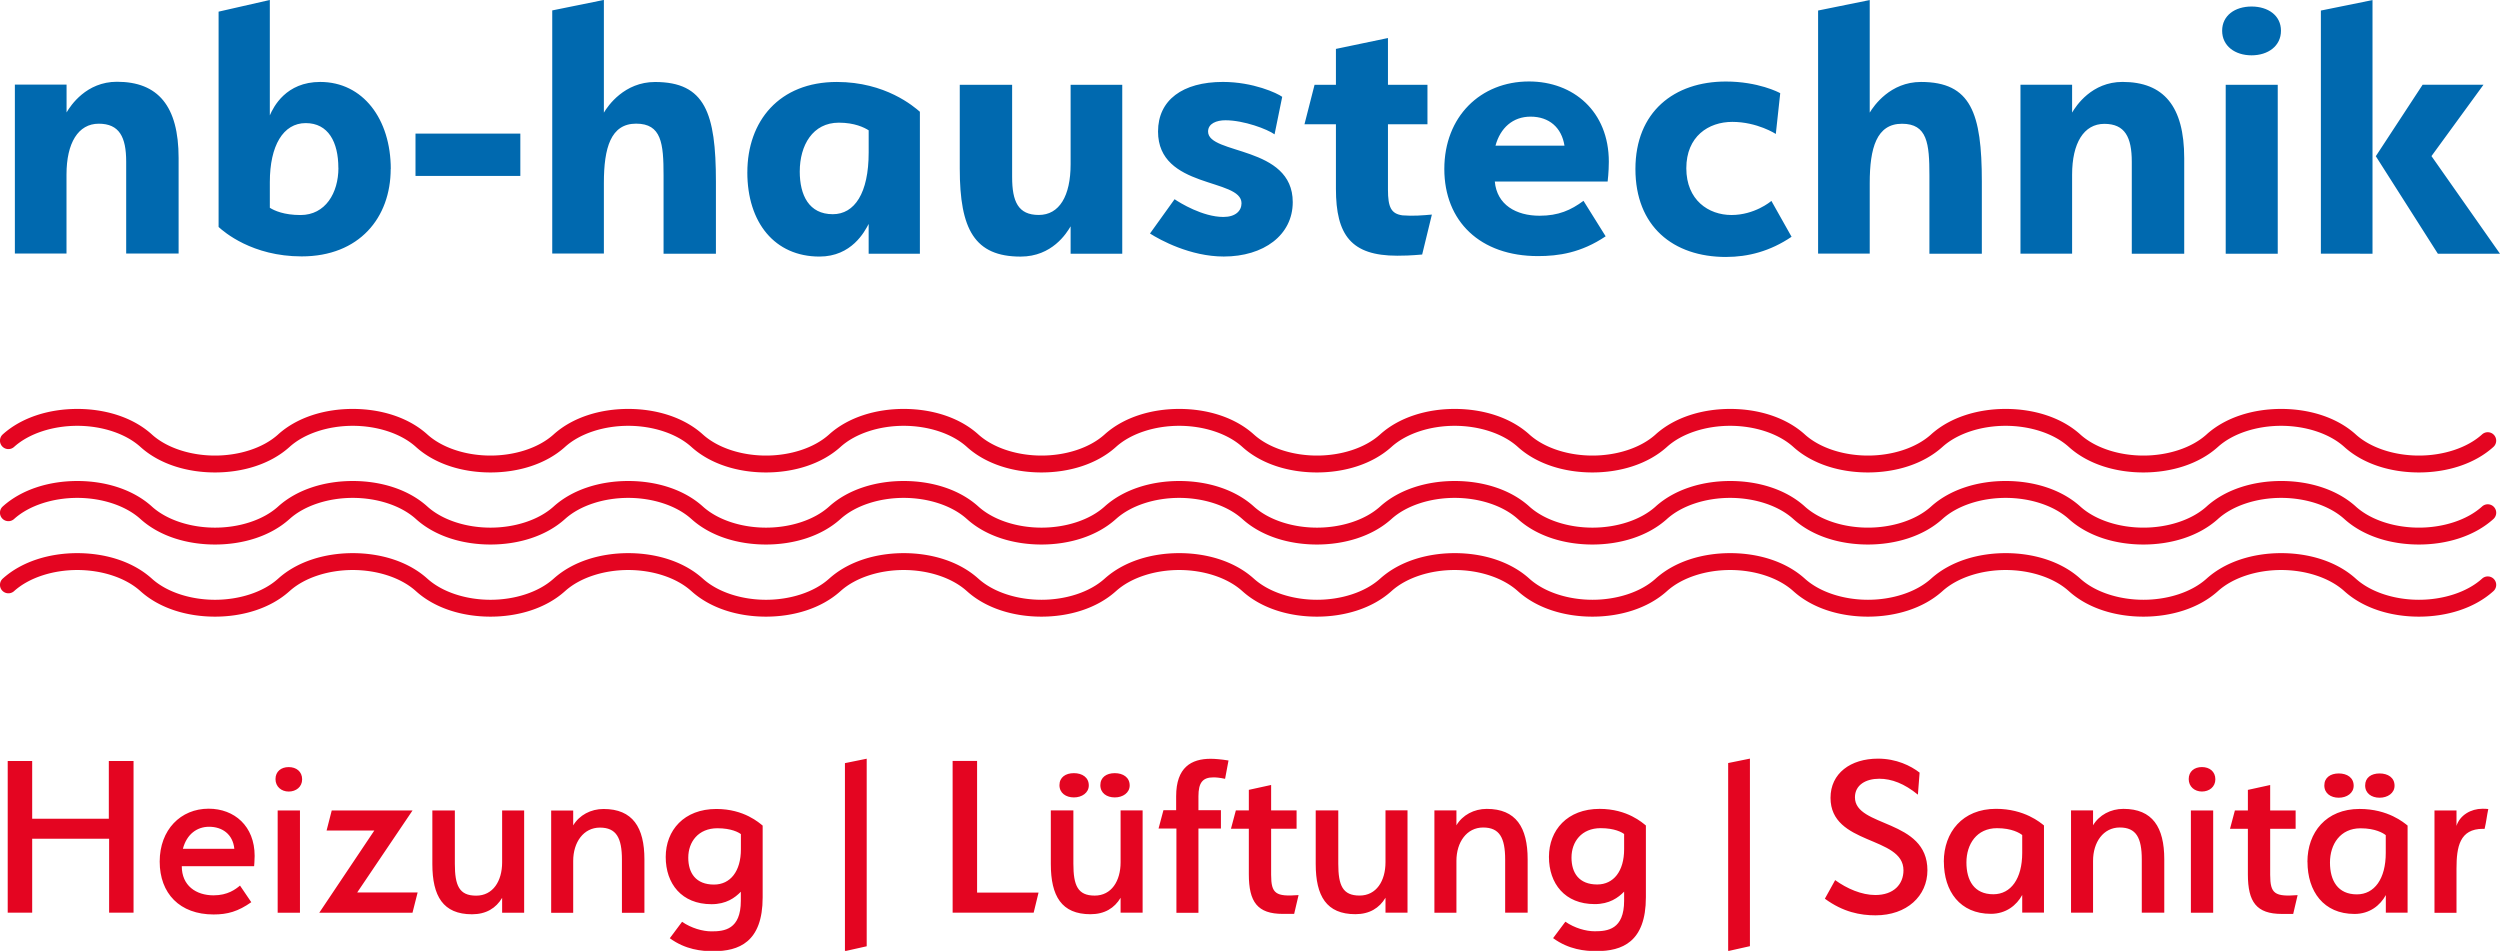
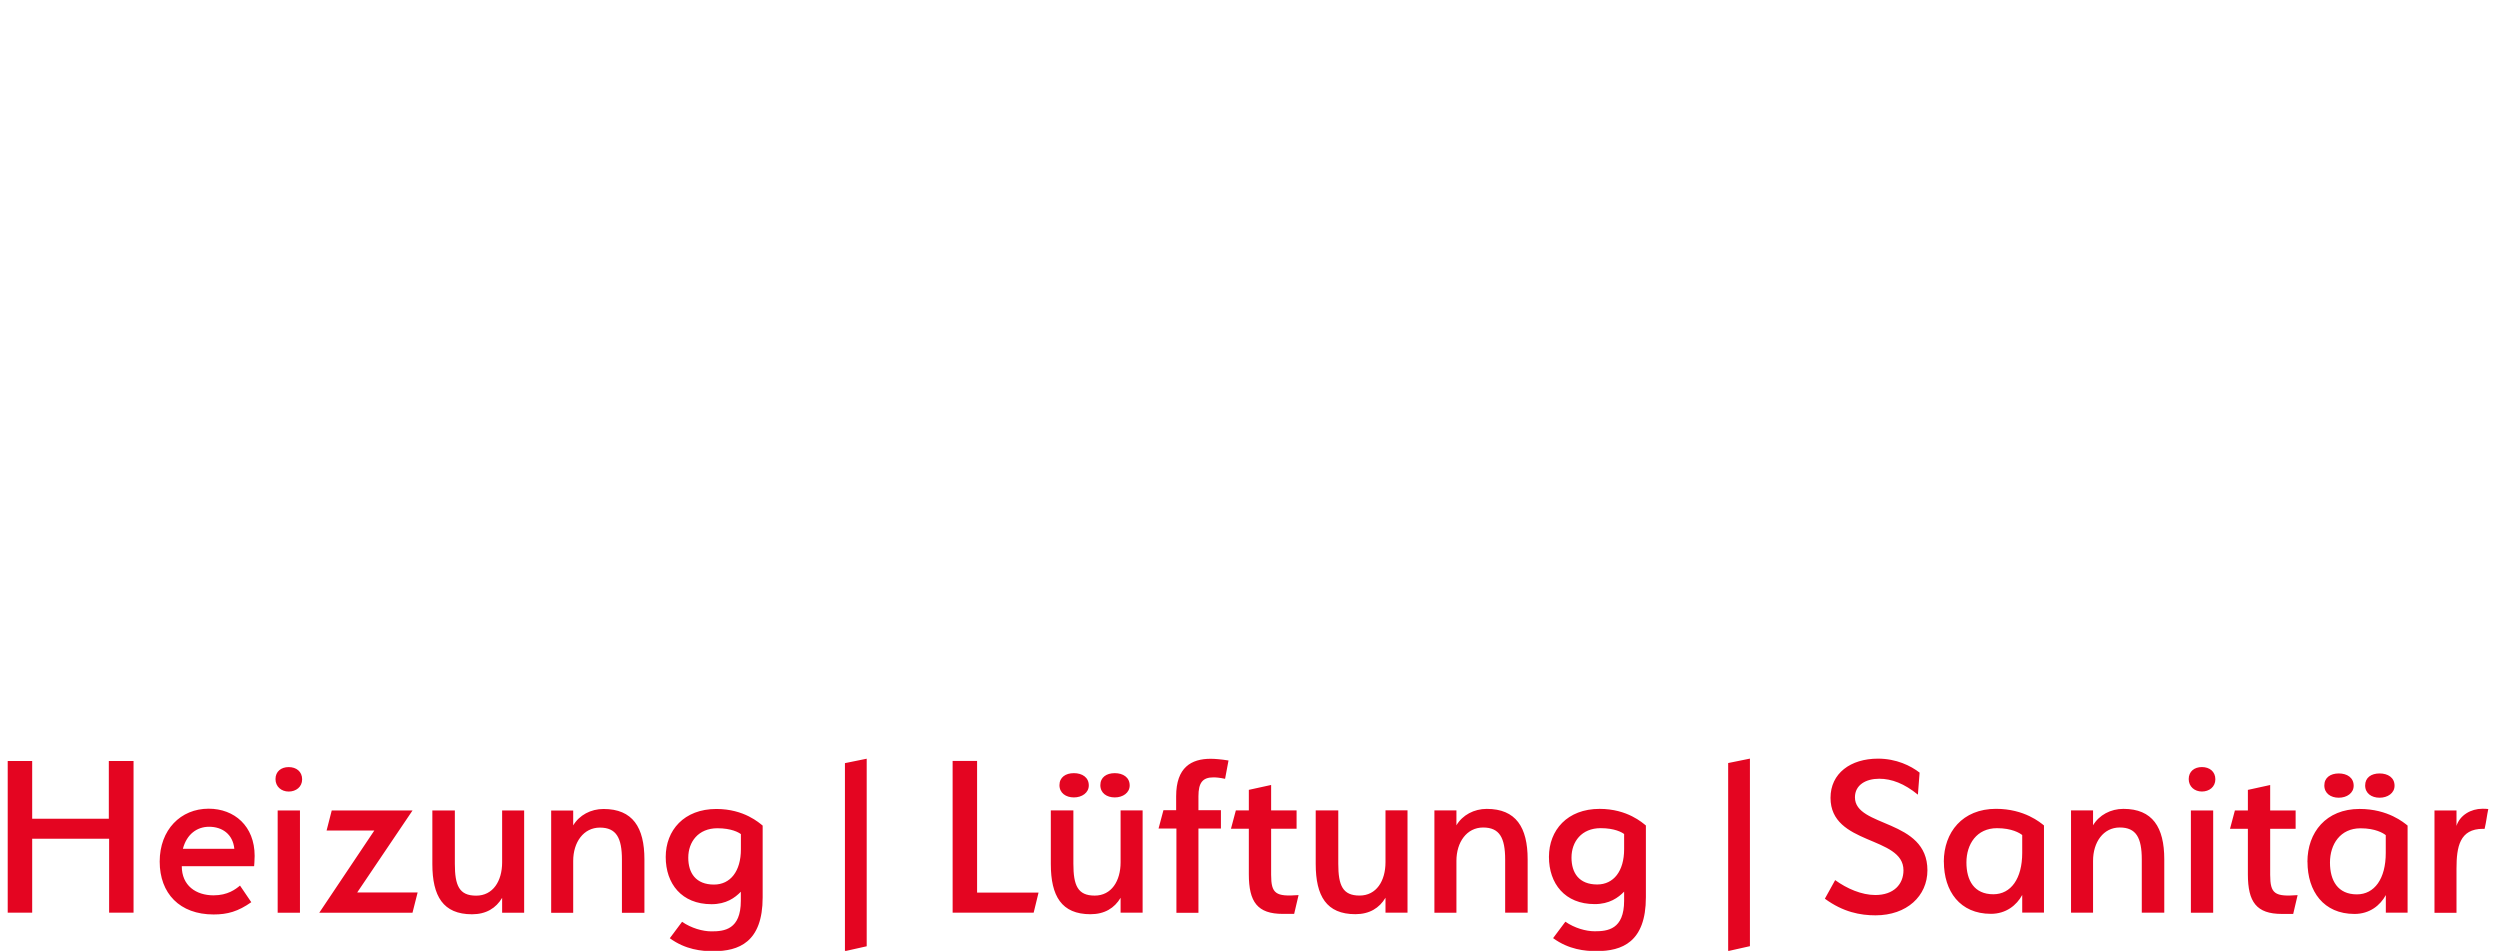
<svg xmlns="http://www.w3.org/2000/svg" width="336" height="127.8" version="1.1" viewBox="0 0 336 127.8">
-   <path d="m10.39 54.96c-3.697 0-7.422 1.083-10.02 3.423a1.135 1.135 0 0 0-0.081 1.603 1.135 1.135 0 0 0 1.601 0.081c2.034-1.835 5.252-2.837 8.494-2.837 3.243 0 6.459 1.002 8.492 2.837 2.593 2.343 6.315 3.431 10.02 3.431 3.698 0 7.422-1.087 10.02-3.431 2.034-1.835 5.25-2.837 8.492-2.837 3.242 0 6.459 1.002 8.492 2.837 2.593 2.343 6.315 3.431 10.02 3.431 3.698 0 7.422-1.087 10.02-3.431 2.034-1.835 5.25-2.837 8.492-2.837s6.459 1.002 8.492 2.837c2.593 2.344 6.314 3.431 10.02 3.431 3.698 0 7.422-1.087 10.02-3.431 2.034-1.835 5.25-2.837 8.492-2.837 3.243 0 6.459 1.002 8.492 2.837 2.593 2.344 6.316 3.431 10.02 3.431 3.698 0 7.42-1.087 10.02-3.431 2.034-1.835 5.25-2.837 8.492-2.837 3.243 0 6.459 1.002 8.492 2.837 2.593 2.344 6.316 3.431 10.02 3.431 3.697 0 7.42-1.088 10.02-3.431 2.034-1.835 5.25-2.837 8.492-2.837 3.243 0 6.459 1.002 8.492 2.837 2.593 2.344 6.316 3.431 10.02 3.431 3.697 0 7.42-1.088 10.02-3.431 2.034-1.835 5.25-2.837 8.492-2.837s6.46 1.002 8.494 2.837c2.593 2.343 6.315 3.431 10.02 3.431 3.697 0 7.42-1.088 10.02-3.431 2.034-1.835 5.25-2.837 8.492-2.837s6.46 1.002 8.494 2.837c2.593 2.343 6.315 3.431 10.02 3.431 3.697 0 7.42-1.088 10.02-3.431 2.034-1.835 5.252-2.837 8.494-2.837 3.242 0 6.459 1.002 8.492 2.837 2.593 2.343 6.315 3.431 10.02 3.431 3.698 0 7.422-1.087 10.02-3.431a1.135 1.135 0 0 0 0.081-1.603 1.135 1.135 0 0 0-1.603-0.08c-2.034 1.839-5.25 2.844-8.492 2.844s-6.459-1.004-8.492-2.844v-0.002c-2.593-2.339-6.315-3.423-10.02-3.423-3.697 0-7.422 1.083-10.02 3.423v0.002c-2.034 1.839-5.25 2.844-8.492 2.844s-6.459-1.004-8.492-2.844v-0.002c-2.593-2.339-6.317-3.423-10.02-3.423-3.697 0-7.42 1.083-10.02 3.423v0.002c-2.034 1.839-5.25 2.844-8.492 2.844s-6.459-1.004-8.492-2.844v-0.002c-2.593-2.339-6.317-3.423-10.02-3.423-3.697 0-7.42 1.083-10.02 3.423v0.002c-2.034 1.839-5.25 2.844-8.492 2.844-3.242 0-6.459-1.004-8.492-2.844v-0.002c-2.593-2.339-6.317-3.423-10.02-3.423-3.697 0-7.42 1.083-10.02 3.423v0.002h-2e-3c-2.034 1.839-5.249 2.844-8.491 2.844-3.242 0-6.459-1.004-8.492-2.844l-2e-3 -0.002c-2.593-2.339-6.315-3.423-10.02-3.423-3.697 0-7.42 1.083-10.02 3.423v0.002h-2e-3c-2.034 1.839-5.249 2.844-8.491 2.844-3.242 0-6.459-1.004-8.492-2.844l-2e-3 -0.002c-2.593-2.339-6.314-3.423-10.02-3.423-3.697 0-7.42 1.083-10.02 3.423l-2e-3 0.002c-2.034 1.839-5.25 2.844-8.492 2.844s-6.457-1.004-8.491-2.844h-0.002v-0.002c-2.593-2.339-6.315-3.423-10.02-3.423-3.697 0-7.42 1.083-10.02 3.423l-0.002 0.002c-2.034 1.839-5.25 2.844-8.492 2.844-3.242 0-6.457-1.004-8.491-2.844h-0.002v-0.002c-2.593-2.339-6.315-3.423-10.02-3.423-3.697 0-7.422 1.083-10.02 3.423v0.002c-2.034 1.839-5.25 2.844-8.492 2.844-3.242 0-6.459-1.004-8.492-2.844v-0.002c-2.591-2.339-6.314-3.423-10.02-3.423zm0 9.686c-3.697 0-7.422 1.083-10.02 3.423a1.135 1.135 0 0 0-0.081 1.603 1.135 1.135 0 0 0 1.601 0.083c2.034-1.835 5.252-2.839 8.494-2.839 3.243 0 6.459 1.003 8.492 2.839 2.593 2.343 6.315 3.429 10.02 3.429 3.698 0 7.422-1.087 10.02-3.431v0.002c2.034-1.835 5.25-2.839 8.492-2.839 3.242 0 6.459 1.003 8.492 2.839 2.593 2.343 6.315 3.429 10.02 3.429 3.698 0 7.422-1.087 10.02-3.431v0.002c2.034-1.835 5.25-2.839 8.492-2.839s6.459 1.003 8.492 2.839v-0.002c2.593 2.344 6.314 3.431 10.02 3.431 3.698 0 7.422-1.087 10.02-3.431v0.002c2.034-1.835 5.25-2.839 8.492-2.839 3.243 0 6.459 1.003 8.492 2.839v-0.002c2.593 2.344 6.316 3.431 10.02 3.431 3.698 0 7.42-1.087 10.02-3.431v0.002c2.034-1.835 5.25-2.839 8.492-2.839 3.243 0 6.459 1.003 8.492 2.839v-0.002c2.593 2.344 6.316 3.431 10.02 3.431 3.697 0 7.42-1.086 10.02-3.429l2e-3 -0.002c2.034-1.834 5.25-2.837 8.491-2.837 3.243 0 6.459 1.003 8.492 2.839v-0.002c2.593 2.344 6.316 3.431 10.02 3.431 3.697 0 7.42-1.086 10.02-3.429l2e-3 -0.002c2.034-1.834 5.25-2.837 8.491-2.837 3.243 0 6.46 1.003 8.494 2.839 2.593 2.343 6.315 3.429 10.02 3.429 3.697 0 7.42-1.086 10.02-3.429l2e-3 -0.002c2.034-1.834 5.25-2.837 8.491-2.837 3.243 0 6.46 1.003 8.494 2.839 2.593 2.343 6.315 3.429 10.02 3.429 3.697 0 7.42-1.086 10.02-3.429l2e-3 -0.002c2.034-1.834 5.251-2.837 8.492-2.837 3.243 0 6.459 1.003 8.492 2.839 2.593 2.343 6.315 3.429 10.02 3.429 3.698 0 7.422-1.087 10.02-3.431a1.135 1.135 0 0 0 0.081-1.603 1.135 1.135 0 0 0-1.603-0.08c-2.034 1.839-5.25 2.844-8.492 2.844-3.242 0-6.459-1.004-8.492-2.844v-0.002c-2.593-2.339-6.315-3.423-10.02-3.423-3.697 0-7.422 1.083-10.02 3.423v0.002c-2.034 1.839-5.25 2.844-8.492 2.844s-6.459-1.004-8.492-2.844v-0.002c-2.593-2.339-6.317-3.423-10.02-3.423-3.697 0-7.42 1.083-10.02 3.423v0.002c-2.034 1.839-5.25 2.844-8.492 2.844s-6.459-1.004-8.492-2.844v-0.002c-2.593-2.339-6.317-3.422-10.02-3.422-3.697 0-7.42 1.083-10.02 3.423v0.002c-2.034 1.839-5.25 2.844-8.492 2.844s-6.459-1.004-8.492-2.844v-0.002c-2.593-2.339-6.317-3.423-10.02-3.423-3.697 0-7.42 1.083-10.02 3.423v0.002h-2e-3c-2.034 1.839-5.249 2.844-8.491 2.844-3.242 0-6.459-1.004-8.492-2.844l-2e-3 -0.002c-2.593-2.339-6.315-3.423-10.02-3.423-3.697 0-7.42 1.083-10.02 3.423v0.002h-2e-3c-2.034 1.839-5.249 2.844-8.491 2.844-3.242 0-6.459-1.004-8.492-2.844l-2e-3 -0.002c-2.593-2.339-6.314-3.423-10.02-3.423-3.702 0-7.42 1.083-10.02 3.423l-2e-3 0.002c-2.034 1.839-5.25 2.844-8.492 2.844-3.242 0-6.457-1.004-8.491-2.844h-0.002v-0.002c-2.593-2.339-6.315-3.423-10.02-3.423-3.697 0-7.42 1.083-10.02 3.423l-0.002 0.002c-2.034 1.839-5.25 2.844-8.492 2.844s-6.457-1.004-8.491-2.844h-0.002v-0.002c-2.593-2.339-6.315-3.423-10.02-3.423-3.697 0-7.422 1.083-10.02 3.423v0.002c-2.034 1.839-5.25 2.844-8.492 2.844-3.242 0-6.459-1.004-8.492-2.844v-0.002c-2.593-2.339-6.314-3.423-10.02-3.423zm0 9.695c-3.697 0-7.422 1.085-10.02 3.424a1.135 1.135 0 0 0-0.081 1.601 1.135 1.135 0 0 0 1.601 0.083c2.034-1.835 5.252-2.839 8.494-2.839 3.243 0 6.459 1.003 8.492 2.839 2.593 2.343 6.315 3.429 10.02 3.429 3.698 0 7.422-1.087 10.02-3.431v0.002c2.034-1.835 5.25-2.839 8.492-2.839 3.242 0 6.459 1.003 8.492 2.839 2.593 2.343 6.315 3.429 10.02 3.429 3.698 0 7.422-1.087 10.02-3.431v0.002c2.034-1.835 5.25-2.839 8.492-2.839s6.459 1.003 8.492 2.839v-0.002c2.593 2.344 6.314 3.431 10.02 3.431 3.698 0 7.422-1.087 10.02-3.431v0.002c2.034-1.835 5.25-2.839 8.492-2.839 3.243 0 6.459 1.003 8.492 2.839v-0.002c2.593 2.344 6.316 3.431 10.02 3.431 3.698 0 7.42-1.087 10.02-3.431v0.002c2.034-1.835 5.25-2.839 8.492-2.839 3.243 0 6.459 1.003 8.492 2.839v-0.002c2.593 2.344 6.316 3.431 10.02 3.431 3.697 0 7.42-1.086 10.02-3.429l2e-3 -0.002c2.034-1.834 5.25-2.837 8.491-2.837 3.243 0 6.459 1.003 8.492 2.839v-0.002c2.593 2.344 6.316 3.431 10.02 3.431 3.697 0 7.42-1.086 10.02-3.429l2e-3 -0.002c2.034-1.834 5.25-2.837 8.491-2.837 3.243 0 6.46 1.003 8.494 2.839 2.593 2.343 6.315 3.429 10.02 3.429 3.697 0 7.42-1.086 10.02-3.429l2e-3 -0.002c2.034-1.834 5.25-2.837 8.491-2.837 3.243 0 6.46 1.003 8.494 2.839 2.593 2.343 6.315 3.429 10.02 3.429 3.697 0 7.42-1.086 10.02-3.429l2e-3 -0.002c2.034-1.834 5.251-2.837 8.492-2.837 3.243 0 6.459 1.003 8.492 2.839 2.593 2.343 6.315 3.429 10.02 3.429 3.698 0 7.422-1.087 10.02-3.431a1.135 1.135 0 0 0 0.081-1.601 1.135 1.135 0 0 0-1.603-0.081c-2.034 1.839-5.25 2.844-8.492 2.844-3.242 0-6.459-1.004-8.492-2.844-2.593-2.339-6.315-3.424-10.02-3.424-3.697 0-7.422 1.085-10.02 3.424-2.034 1.839-5.25 2.844-8.492 2.844s-6.459-1.004-8.492-2.844c-2.593-2.339-6.317-3.424-10.02-3.424-3.697 0-7.42 1.085-10.02 3.424-2.034 1.839-5.25 2.844-8.492 2.844s-6.459-1.004-8.492-2.844c-2.593-2.339-6.317-3.424-10.02-3.424-3.697 0-7.42 1.085-10.02 3.424-2.034 1.839-5.25 2.844-8.492 2.844s-6.459-1.004-8.492-2.844c-2.593-2.339-6.317-3.424-10.02-3.424-3.697 0-7.42 1.085-10.02 3.424h-2e-3c-2.034 1.839-5.249 2.844-8.491 2.844-3.242 0-6.459-1.004-8.492-2.844h-2e-3c-2.593-2.339-6.315-3.424-10.02-3.424-3.697 0-7.42 1.085-10.02 3.424h-2e-3c-2.034 1.839-5.249 2.844-8.491 2.844-3.242 0-6.459-1.004-8.492-2.844h-2e-3c-2.593-2.339-6.315-3.423-10.02-3.423-3.697 0-7.42 1.085-10.02 3.424h-2e-3c-2.034 1.839-5.25 2.844-8.492 2.844-3.242 0-6.457-1.004-8.491-2.844h-0.002c-2.593-2.339-6.315-3.424-10.02-3.424-3.697 0-7.42 1.085-10.02 3.424h-0.002c-2.034 1.839-5.25 2.844-8.492 2.844s-6.457-1.004-8.491-2.844h-0.002c-2.593-2.339-6.315-3.424-10.02-3.424-3.697 0-7.422 1.085-10.02 3.424-2.034 1.839-5.25 2.844-8.492 2.844-3.242 0-6.459-1.004-8.492-2.844-2.593-2.339-6.315-3.424-10.02-3.424z" fill="#e40521" />
-   <path d="m319.3 20.98 8.349 13.12h8.349l-9.208-13.12 6.993-9.594h-8.181l-6.284 9.594zm-0.434 13.12v-34.09l-6.94 1.409v32.67zm-19.73 0h6.993v-22.7h-6.993zm7.427-29.97c0-2.056-1.737-3.253-3.953-3.253-2.216 0-3.953 1.196-3.953 3.253s1.737 3.306 3.953 3.306c2.216 0 3.953-1.249 3.953-3.306m-20.05 29.97h7.046v-12.84c0-6.993-2.765-10.25-8.296-10.25-4.121 0-6.231 3.199-6.772 4.121v-3.74h-6.94v22.7h6.94v-10.62c0-4.228 1.569-6.825 4.334-6.825s3.687 1.79 3.687 5.096v12.36zm-27.2 0h7.046v-9.695c0-9.208-1.462-13.39-8.181-13.39-4.121 0-6.337 3.199-6.886 4.121v-15.13l-6.94 1.409v32.67h6.94v-9.484c0-4.715 0.922-7.968 4.334-7.968s3.687 2.659 3.687 6.94zm-27.31 0.434c2.925 0 5.911-0.762 8.783-2.712l-2.712-4.822c-0.106 0.106-2.278 1.897-5.362 1.897s-6.071-2.003-6.071-6.284c0-4.281 2.978-6.231 6.178-6.231 3.359 0 5.85 1.622 5.85 1.622l0.594-5.477c-0.16-0.106-2.978-1.569-7.312-1.569-6.94 0-12.15 4.068-12.15 11.76 0 7.692 5.043 11.82 12.19 11.82m-26.28-18.86c2.491 0 4.174 1.462 4.555 3.9h-9.272c0.647-2.384 2.331-3.9 4.715-3.9m-4.822 8.721h15.18s0.16-1.303 0.16-2.659c0-6.772-4.768-10.79-10.73-10.79-6.505 0-11.38 4.715-11.38 11.76s4.822 11.71 12.58 11.71c2.765 0 5.797-0.434 9.103-2.659l-2.978-4.768c-1.684 1.249-3.359 2.003-5.903 2.003-3.146 0-5.743-1.462-6.018-4.609m-9.759 9.814 1.303-5.362c-1.196 0.106-2.544 0.222-3.953 0.106-1.516-0.213-1.95-1.081-1.95-3.466v-8.774h5.309v-5.309h-5.309v-6.284l-6.993 1.462v4.822h-2.872l-1.356 5.309h4.228v8.668c0 6.231 2.056 8.996 8.233 8.996 2.11 0 3.031-0.16 3.359-0.16m-19.84-16.15 1.028-5.043c-0.647-0.487-3.9-2.003-7.968-2.003-5.416 0-8.721 2.437-8.721 6.665 0 7.747 11.22 6.231 11.22 9.64 0 1.028-0.815 1.843-2.437 1.843-2.765 0-5.85-1.897-6.559-2.384l-3.306 4.609c1.356 0.869 5.416 3.093 9.915 3.093 5.362 0 9.272-2.872 9.272-7.312 0-7.64-11.38-6.337-11.38-9.484 0-1.081 1.135-1.516 2.331-1.516 2.491 0 5.637 1.196 6.612 1.897m-35.27-6.665h-7.046v11.27c0 8.181 2.003 11.82 8.181 11.82 4.228 0 6.178-3.146 6.718-4.068v3.687h6.94v-22.71h-6.94v10.67c0 4.281-1.516 6.825-4.281 6.825-2.765 0-3.58-1.79-3.58-5.096v-12.41zm-28.55 11.65c0-3.519 1.737-6.559 5.256-6.559 2.11 0 3.412 0.647 4.006 1.028v2.978c0 5.477-1.897 8.296-4.822 8.296-3.199 0-4.441-2.544-4.441-5.743m-7.046 0.106c0 6.772 3.687 11.33 9.695 11.33 4.334 0 6.071-3.359 6.612-4.387v4.006h6.886v-19.08c-0.815-0.7-4.609-4.006-11.16-4.006-7.747 0-12.03 5.256-12.03 12.15m-11.27 10.94h7.046v-9.695c0-9.208-1.462-13.39-8.181-13.39-4.121 0-6.337 3.199-6.877 4.121v-15.15l-6.94 1.409v32.67h6.94v-9.484c0-4.715 0.922-7.968 4.334-7.968 3.412 0 3.687 2.659 3.687 6.94v10.51zm-33.33-10.46h14.09v-5.69h-14.09zm-10.36-1.081c0 3.359-1.737 6.337-5.096 6.337-2.224 0-3.519-0.594-4.121-0.975v-3.466c0-4.875 1.79-7.915 4.822-7.915 3.031 0 4.387 2.544 4.387 6.018m7.046 0.16c0-6.718-3.74-11.71-9.484-11.71-4.609 0-6.284 3.359-6.772 4.494v-15.51l-6.886 1.569v28.94c0.709 0.647 4.502 3.953 11.16 3.953 7.747 0 11.97-5.203 11.97-11.76m-35.55 11.38h7.046v-12.84c0-6.993-2.765-10.25-8.286-10.25-4.121 0-6.231 3.199-6.772 4.121v-3.74h-6.949v22.7h6.94v-10.62c0-4.228 1.569-6.825 4.334-6.825s3.687 1.79 3.687 5.096v12.36z" fill="#0069af" />
  <path d="m333.7 111.4h0.23c0.23-0.958 0.292-1.71 0.496-2.668-0.292-0.035-0.496-0.035-0.789-0.035-1.542 0-3.031 0.86-3.483 2.304v-2.074h-2.96v13.75h2.96v-5.956c0-2.898 0.425-5.327 3.554-5.327m-20.56 4.538c0-2.464 1.383-4.609 4.112-4.609 2.003 0 3.058 0.656 3.386 0.922v2.402c0 3.457-1.516 5.557-3.882 5.557-2.561 0-3.616-1.843-3.616-4.281m-3.022-0.098c0 3.98 2.171 7.01 6.319 7.01 2.038 0 3.457-1.152 4.21-2.535v2.367h2.925v-11.71c-0.461-0.363-2.597-2.234-6.452-2.234-4.511 0-7.01 3.155-7.01 7.108m11.71-10.23c0-1.09-0.886-1.649-2.011-1.649-1.125 0-1.941 0.558-1.941 1.613 0 1.055 0.851 1.649 1.941 1.649 1.09 0 2.011-0.62 2.011-1.613m-5.495 0c0-1.09-0.886-1.649-2.003-1.649-1.116 0-1.941 0.558-1.941 1.613 0 1.055 0.851 1.649 1.941 1.649 1.09 0 2.003-0.62 2.003-1.613m-8.128 17.24 0.594-2.535c-3.058 0.23-3.687-0.168-3.687-2.729v-6.186h3.421v-2.464h-3.421v-3.421l-2.996 0.656v2.765h-1.746l-0.656 2.464h2.402v6.115c0 3.723 1.152 5.327 4.573 5.327h1.516zm-13.75-0.168h2.996v-13.75h-2.996zm3.289-17.93c0-1.055-0.789-1.649-1.808-1.649-1.019 0-1.773 0.594-1.773 1.613s0.789 1.675 1.773 1.675c0.984 0 1.808-0.62 1.808-1.649m-9.897 17.93h3.031v-7.17c0-4.308-1.577-6.78-5.495-6.78-1.71 0-3.253 0.824-4.077 2.207v-2.003h-2.96v13.75h2.96v-6.975c0-2.499 1.383-4.476 3.59-4.476s2.96 1.383 2.96 4.308v7.144zm-23.56-6.745c0-2.464 1.383-4.609 4.112-4.609 2.003 0 3.058 0.656 3.386 0.922v2.402c0 3.457-1.516 5.557-3.882 5.557-2.571 0-3.616-1.843-3.616-4.281m-3.031-0.098c0 3.98 2.171 7.01 6.319 7.01 2.038 0 3.457-1.152 4.21-2.535v2.367h2.925v-11.71c-0.461-0.363-2.597-2.234-6.452-2.234-4.502 0-7.01 3.155-7.01 7.108m-3.483-9.014 0.23-2.96c-1.188-0.922-3.129-1.879-5.593-1.879-3.687 0-6.381 1.977-6.381 5.264 0 6.416 9.805 5.096 9.805 9.741 0 1.879-1.312 3.323-3.784 3.323-1.843 0-3.82-0.86-5.397-2.003l-1.383 2.499c2.464 1.808 4.768 2.234 6.807 2.234 4.21 0 6.975-2.597 6.975-6.054 0-6.94-9.741-5.725-9.741-9.805 0-1.675 1.48-2.499 3.262-2.499 1.675 0 3.386 0.656 5.194 2.136m-22.57 20.36v-25.2l-2.925 0.594v25.27l2.925-0.656zm-23.98-11.91c0-2.11 1.347-3.944 3.917-3.944 1.879 0 2.863 0.558 3.155 0.789v2.038c0 2.96-1.418 4.742-3.616 4.742-2.437 0-3.457-1.542-3.457-3.616m3.386 12.57c3.386 0 6.612-1.188 6.612-7.241v-9.64c-0.425-0.328-2.464-2.234-6.222-2.234-4.342 0-6.807 2.863-6.807 6.452s2.136 6.346 6.151 6.346c1.977 0 3.155-0.86 3.953-1.675v1.215c0 3.882-2.234 4.112-3.953 4.112-1.188 0-2.695-0.425-3.944-1.285l-1.649 2.207c2.11 1.542 4.281 1.746 5.858 1.746m-12.3-5.167h3.022v-7.17c0-4.308-1.577-6.78-5.495-6.78-1.71 0-3.262 0.824-4.077 2.207v-2.003h-2.96v13.75h2.96v-6.975c0-2.499 1.383-4.476 3.59-4.476 2.207 0 2.96 1.383 2.96 4.308v7.143zm-22.44-13.75h-3.022v7.206c0 4.308 1.445 6.745 5.327 6.745 1.906 0 3.226-0.824 4.051-2.207v2.003h2.96v-13.75h-2.96v6.975c0 2.499-1.215 4.476-3.483 4.476s-2.863-1.347-2.863-4.281v-7.17zm-5.921 13.92 0.594-2.535c-3.058 0.23-3.687-0.168-3.687-2.729v-6.186h3.421v-2.464h-3.421v-3.421l-2.996 0.656v2.765h-1.746l-0.656 2.464h2.402v6.115c0 3.723 1.152 5.327 4.573 5.327h1.516zm-9.282-18.16 0.461-2.464c-0.984-0.16-1.843-0.23-2.402-0.23-2.597 0-4.635 1.152-4.635 5.034v1.879h-1.71l-0.656 2.464h2.402v11.32h2.96v-11.32h3.022v-2.464h-3.022v-1.879c0-1.808 0.558-2.535 2.003-2.535 0.363 0 0.86 0.035 1.577 0.195m-20.39 4.245h-3.031v7.206c0 4.308 1.445 6.745 5.327 6.745 1.906 0 3.226-0.824 4.051-2.207v2.003h2.96v-13.75h-2.96v6.975c0 2.499-1.215 4.476-3.483 4.476s-2.863-1.347-2.863-4.281v-7.17zm7.569-3.359c0-1.081-0.886-1.649-2.003-1.649-1.116 0-1.941 0.558-1.941 1.613s0.851 1.649 1.941 1.649c1.09 0 2.003-0.62 2.003-1.613m-5.495 0c0-1.081-0.886-1.649-2.003-1.649-1.116 0-1.941 0.558-1.941 1.613s0.86 1.649 1.941 1.649c1.081 0 2.003-0.62 2.003-1.613m-18.3 17.1h10.89l0.656-2.695h-8.26v-17.7h-3.289zm-11.55 4.511v-25.2l-2.925 0.594v25.27l2.925-0.656zm-23.98-11.91c0-2.11 1.347-3.944 3.917-3.944 1.879 0 2.863 0.558 3.155 0.789v2.038c0 2.96-1.418 4.742-3.616 4.742-2.437 0-3.457-1.542-3.457-3.616m3.386 12.57c3.386 0 6.612-1.188 6.612-7.241v-9.64c-0.425-0.328-2.464-2.234-6.222-2.234-4.342 0-6.807 2.863-6.807 6.452s2.136 6.346 6.151 6.346c1.977 0 3.155-0.86 3.944-1.675v1.215c0 3.882-2.234 4.112-3.944 4.112-1.188 0-2.695-0.425-3.953-1.285l-1.649 2.207c2.11 1.542 4.281 1.746 5.858 1.746m-12.3-5.167h3.031v-7.17c0-4.308-1.577-6.78-5.495-6.78-1.71 0-3.253 0.824-4.077 2.207v-2.003h-2.96v13.75h2.96v-6.975c0-2.499 1.383-4.476 3.59-4.476 2.207 0 2.96 1.383 2.96 4.308v7.143zm-22.44-13.75h-3.031v7.206c0 4.308 1.445 6.745 5.327 6.745 1.906 0 3.226-0.824 4.051-2.207v2.003h2.96v-13.75h-2.96v6.975c0 2.499-1.215 4.476-3.492 4.476s-2.863-1.347-2.863-4.281v-7.17zm-13.13 11.02 7.436-11.02h-10.86l-0.691 2.695h6.416l-7.401 11.05h12.53l0.691-2.729zm-10.69 2.729h2.996v-13.75h-2.996zm3.289-17.93c0-1.055-0.789-1.649-1.808-1.649-1.019 0-1.773 0.594-1.773 1.613 0 1.019 0.789 1.675 1.773 1.675 0.984 0 1.808-0.62 1.808-1.649m-12.5 6.382c1.746 0 3.19 0.984 3.386 2.96h-6.913c0.523-1.977 1.906-2.96 3.519-2.96m-3.687 5.3h9.741s0.071-0.753 0.071-1.383c0-4.015-2.729-6.346-6.186-6.346-3.749 0-6.576 2.828-6.576 7.108 0 4.281 2.695 7.108 7.241 7.108 1.879 0 3.289-0.399 5.07-1.649l-1.516-2.234c-0.594 0.496-1.649 1.312-3.554 1.312-2.367 0-4.272-1.312-4.272-3.917m-9.805 6.248h3.323v-20.39h-3.323v7.764h-10.3v-7.764h-3.289v20.39h3.289v-9.934h10.34v9.934z" fill="#e40521" />
</svg>